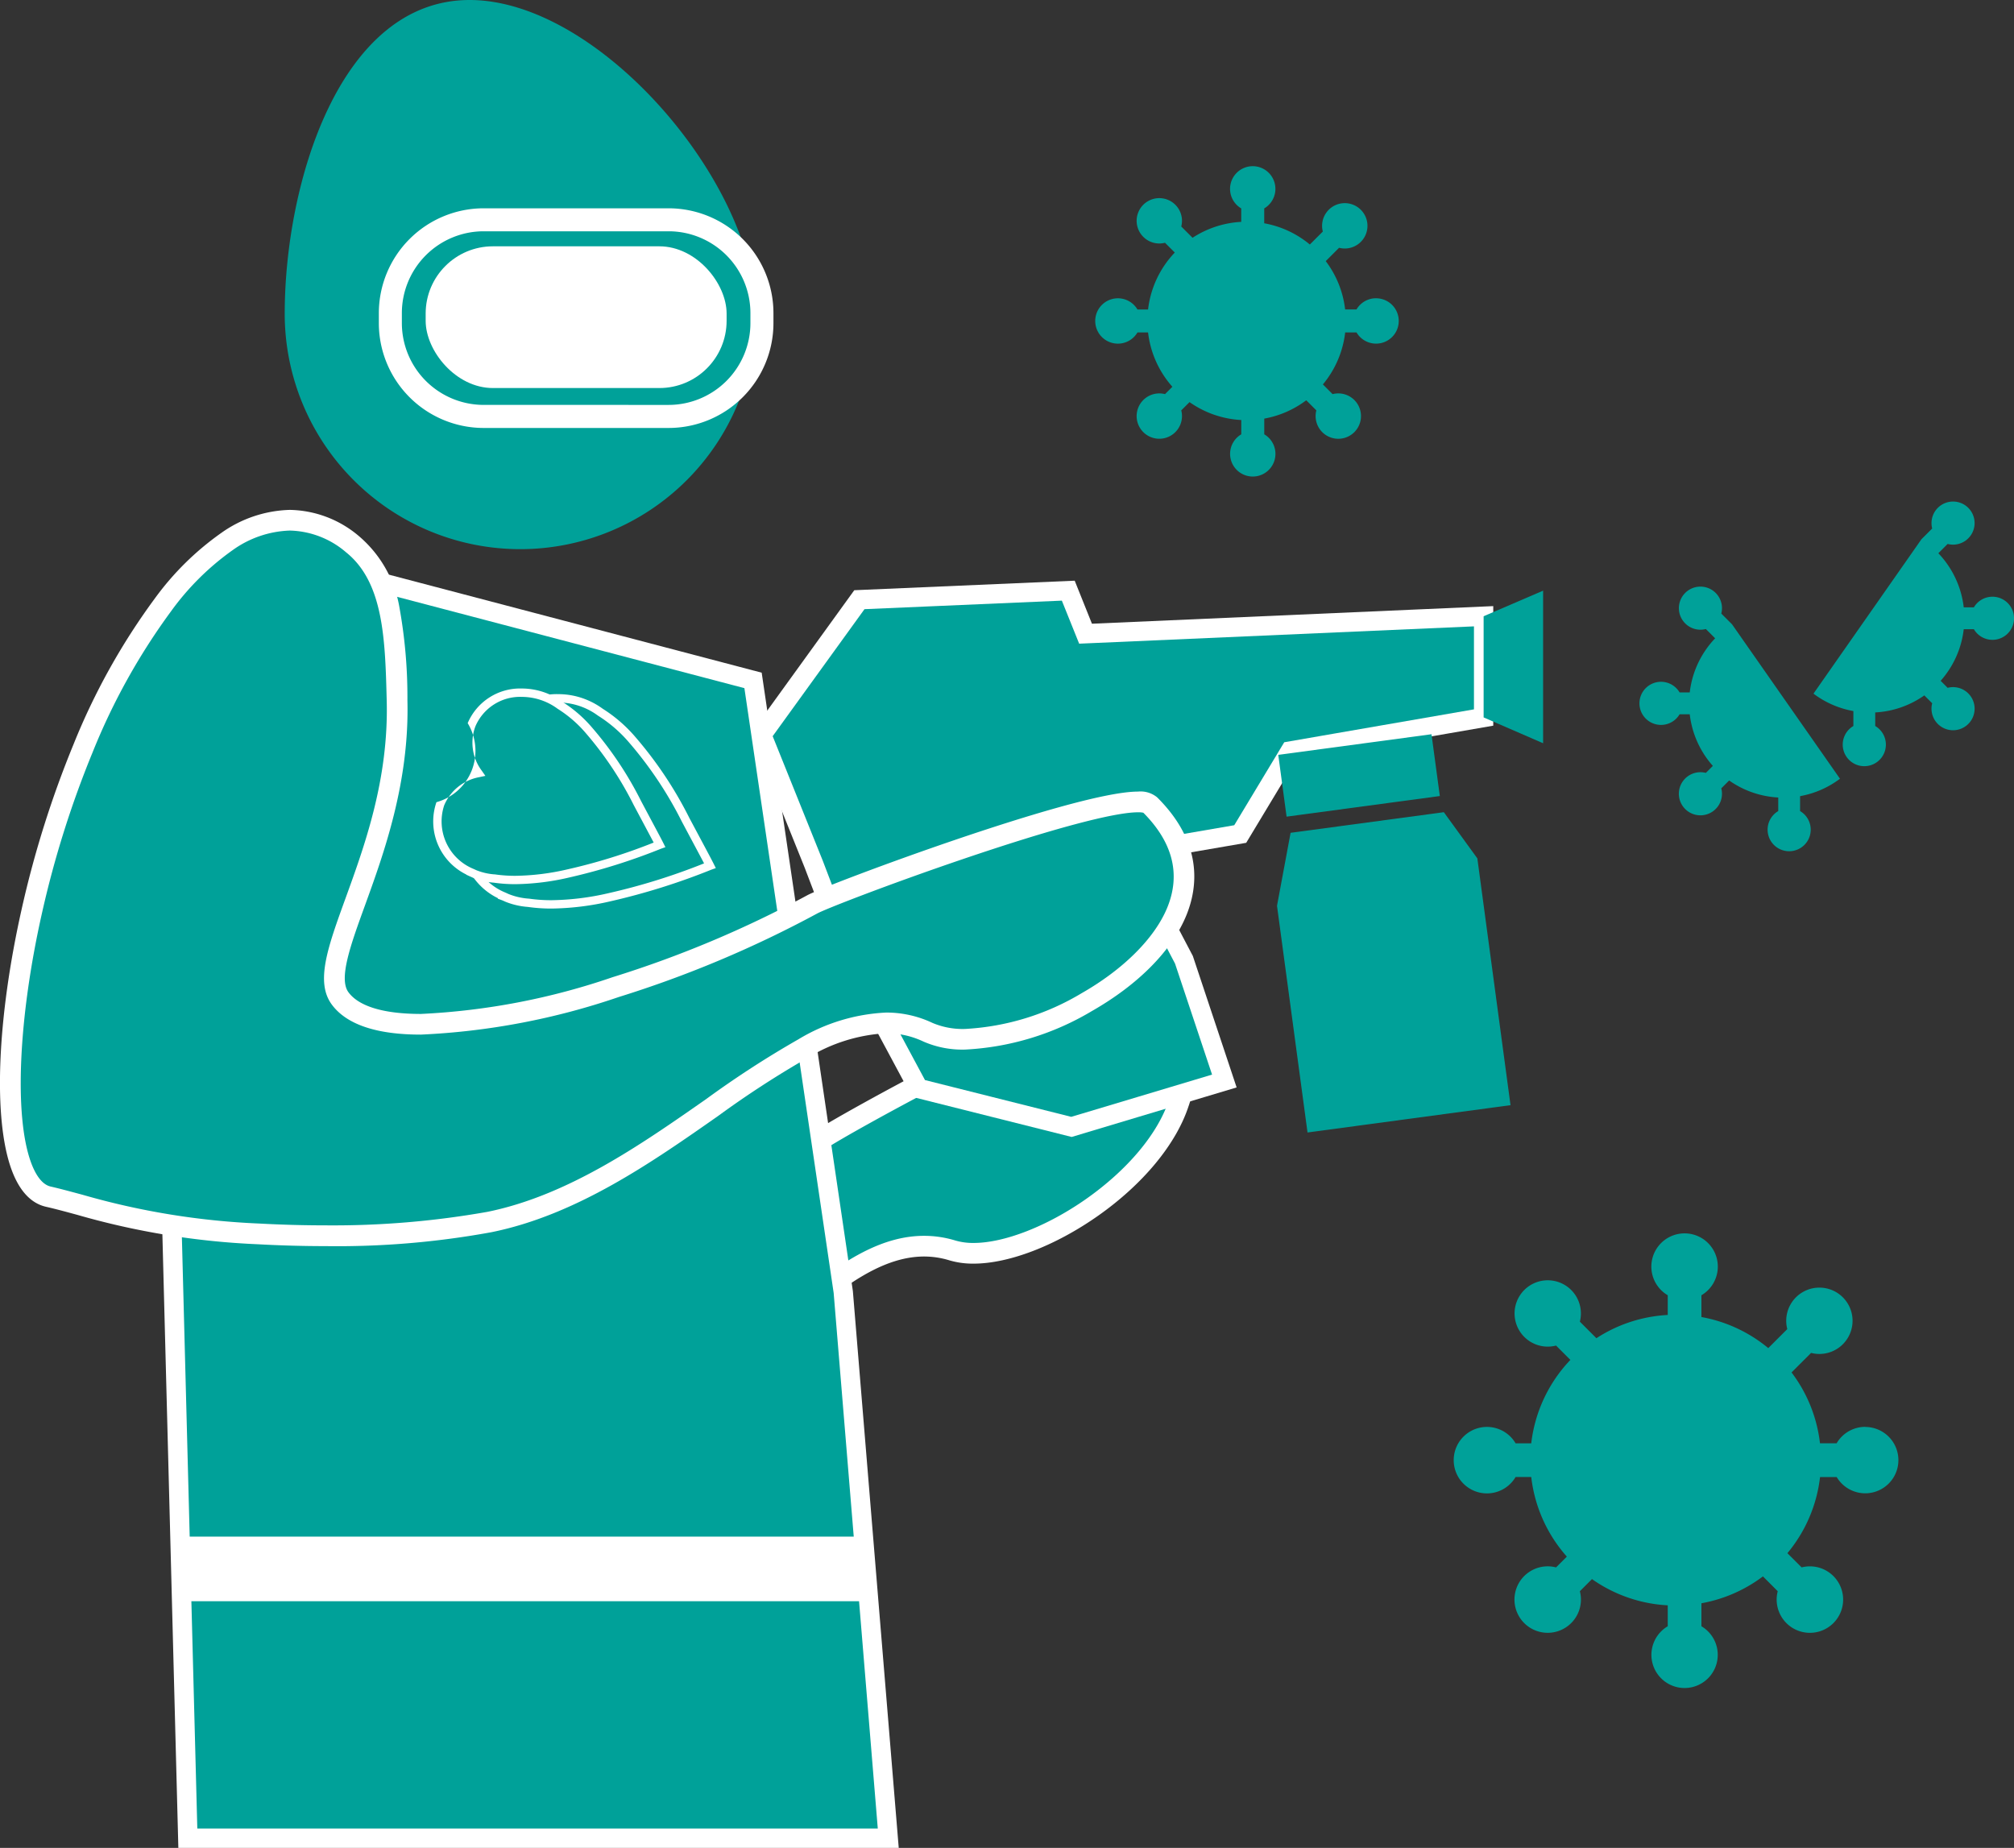
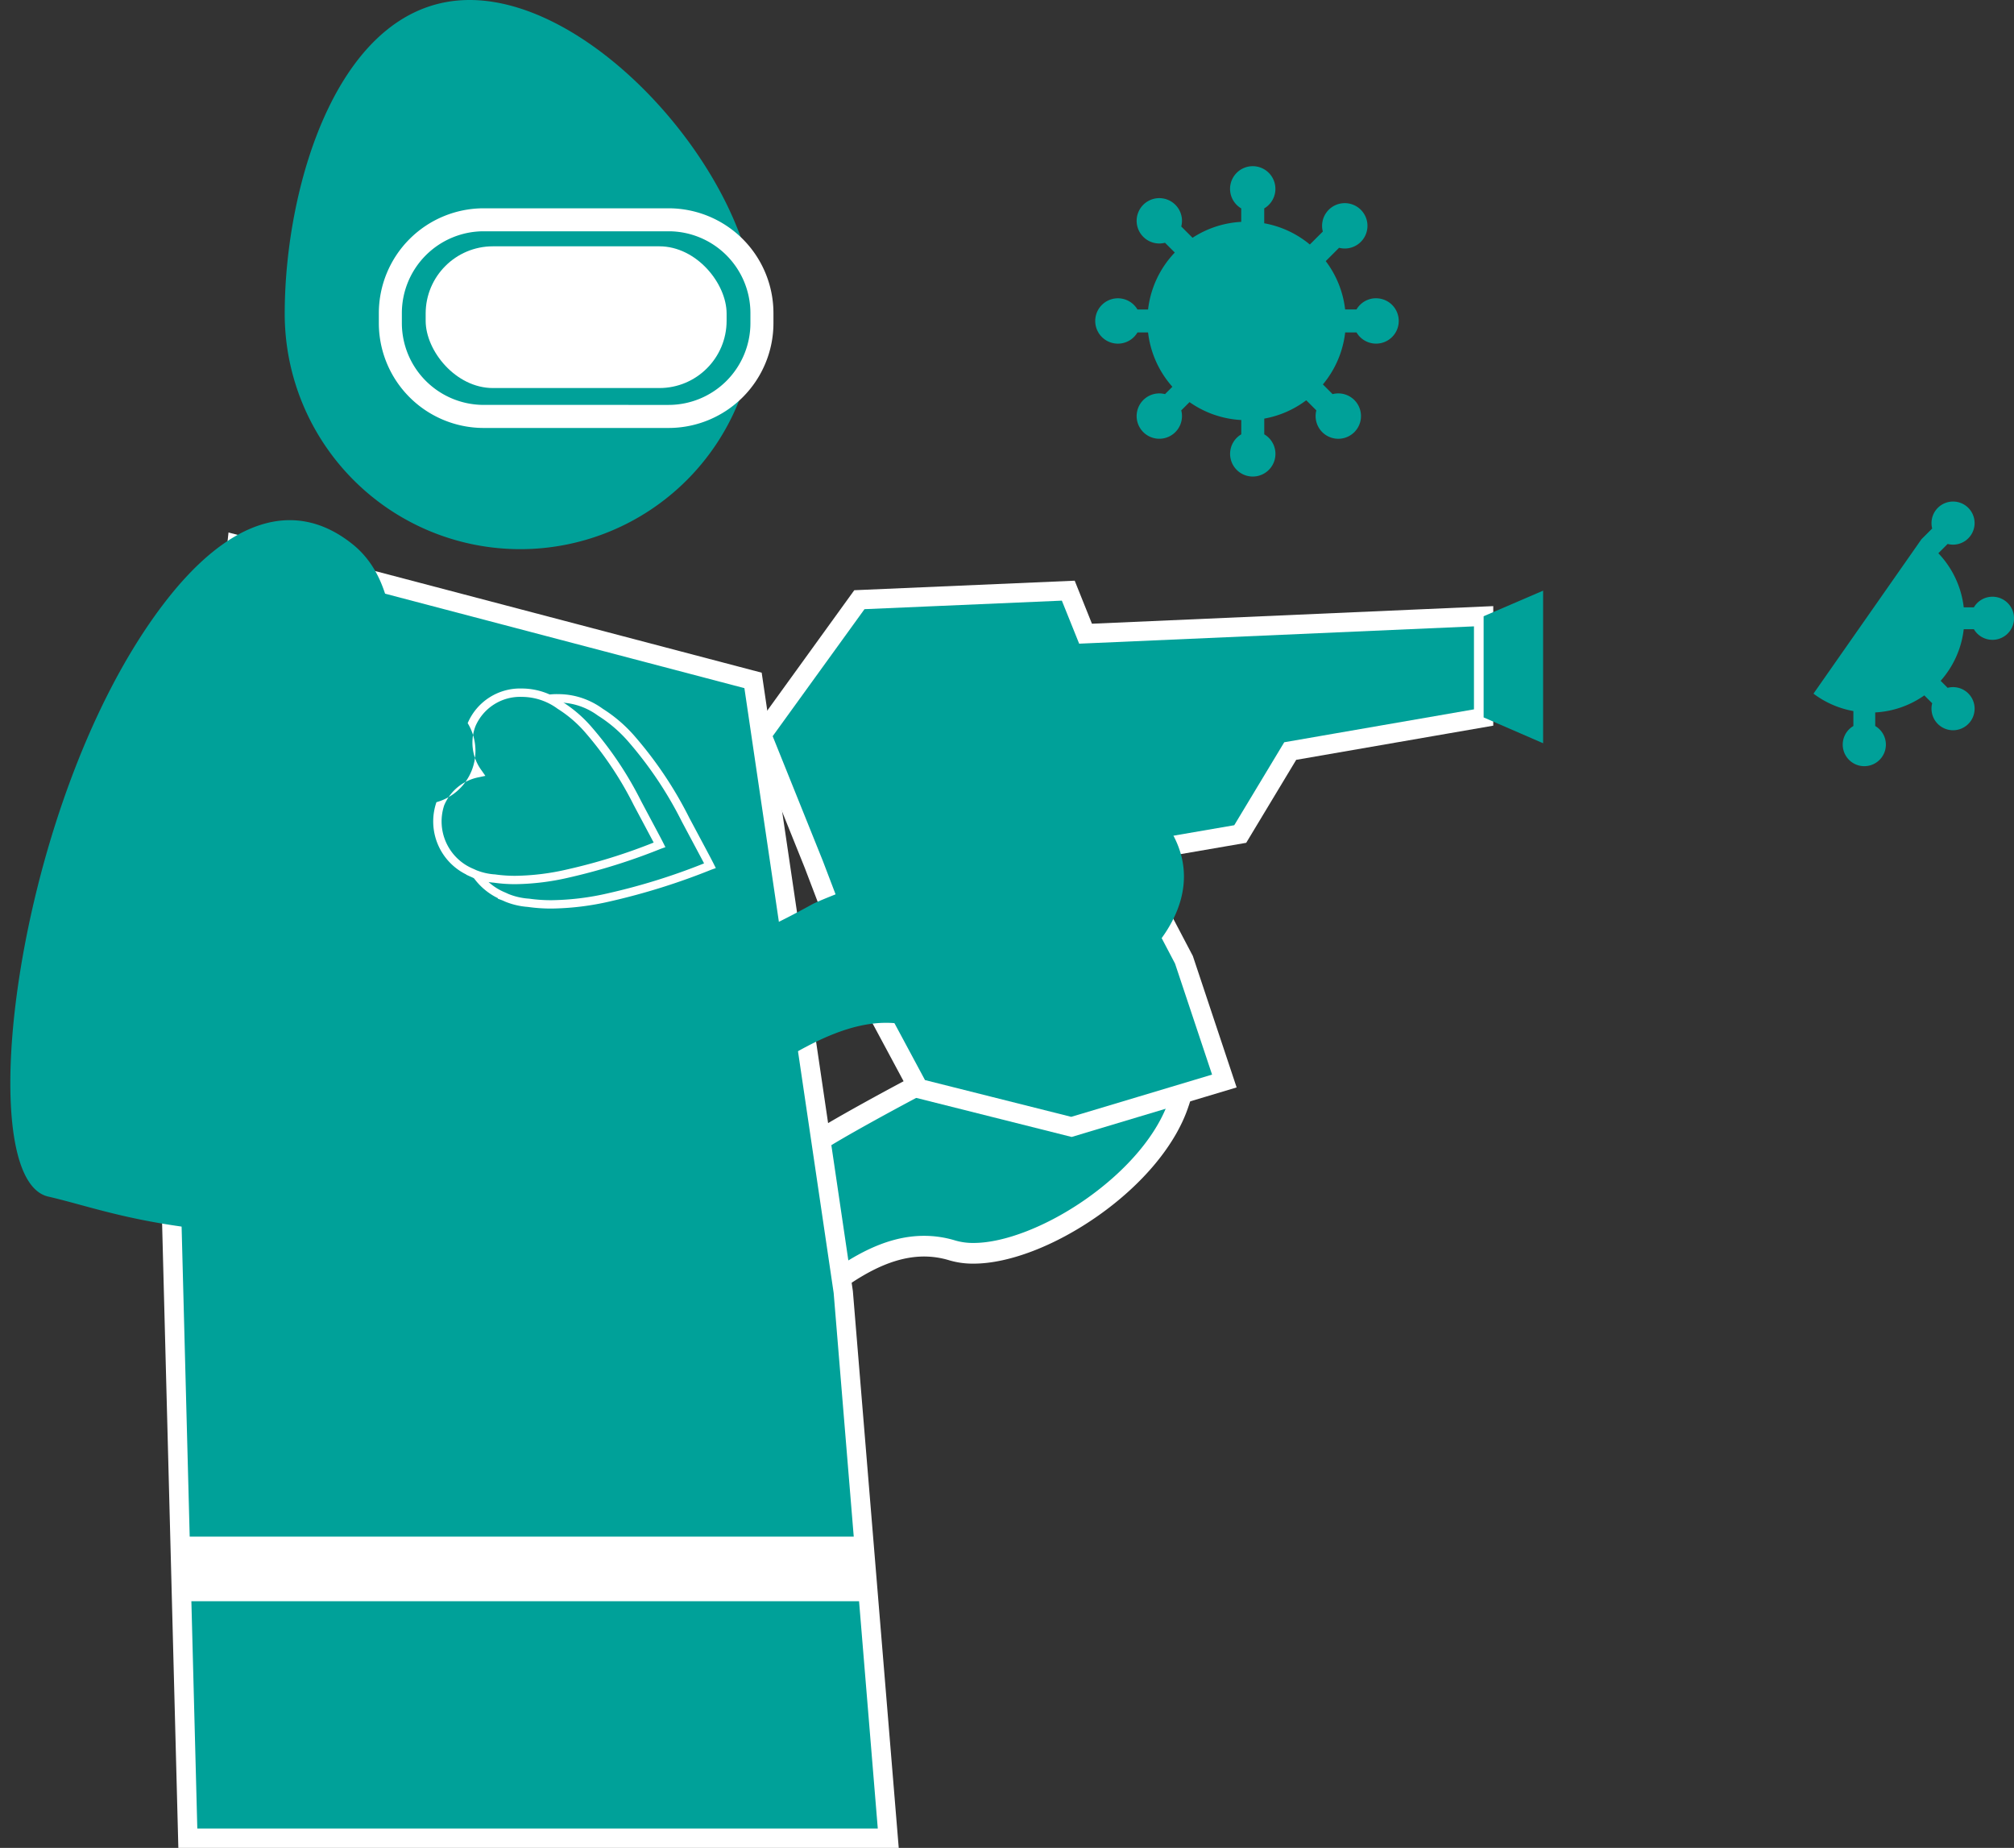
<svg xmlns="http://www.w3.org/2000/svg" width="151.794" height="139.278" viewBox="0 0 151.794 139.278">
  <rect x="0" y="0" width="151.794" height="139.278" fill="#333333" stroke="none" />
  <g transform="translate(-951.629 -728.506)">
    <path d="M1004.23,816.774c4.5,4.571-.982,5.482,9.126-2.277,1.367-1.05,22.264-12.5,24.119-11.129,10.856,8.041-7.236,21.467-14.07,19.386-9.372-2.854-17.263,14.141-30.651,18.943-3.515,1.261,15.552-7.158,7.959-6.466-8.6.786-12.481-.2-16.079-.485Z" fill="#00a199" />
    <path d="M1036.986,802.475a1.549,1.549,0,0,1,.953.267,8.913,8.913,0,0,1,3.372,4.383,7.614,7.614,0,0,1-.11,4.783c-.941,2.851-3.428,5.855-6.822,8.24-3.21,2.255-6.714,3.6-9.375,3.6a6.277,6.277,0,0,1-1.824-.25,6.536,6.536,0,0,0-1.9-.287c-4.041,0-8.016,3.747-12.619,8.085-1.82,1.715-3.7,3.488-5.723,5.155a7.2,7.2,0,0,1-1.555,1.278l-3.393,2.789.687-.928a27.9,27.9,0,0,1-5.655,2.837,2.026,2.026,0,0,1-.686.175.788.788,0,0,1-.771-.6.8.8,0,0,1,.322-.839,1.947,1.947,0,0,1,.167-.109c.1-.058.23-.131.418-.231.337-.179.818-.424,1.376-.708,1.771-.9,4.443-2.264,6.245-3.4q.462-.346.942-.724l-.246.02c-2.224.2-4.248.3-6.189.3a58.008,58.008,0,0,1-7.6-.524c-.849-.1-1.651-.2-2.425-.262l-1.779-.143,21.465-19.686.527.536a9.814,9.814,0,0,1,2.053,2.881l.107-.106a56.444,56.444,0,0,1,5.936-5.123c.691-.531,5.746-3.377,11.046-6.07C1030.9,804.27,1035.288,802.475,1036.986,802.475Zm.083,1.561a.784.784,0,0,0-.083,0c-.657,0-3.176.5-12.352,5.166-5.383,2.735-10.226,5.473-10.8,5.916a55.007,55.007,0,0,0-5.788,4.993c-.654.648-.952.944-1.423.944-.646,0-.88-.554-1.05-.958a7.569,7.569,0,0,0-1.384-2.223l-17.748,16.277.746.089a56.671,56.671,0,0,0,7.411.513c1.893,0,3.872-.1,6.048-.3.318-.029.6-.044.85-.044a2.719,2.719,0,0,1,1.2.211c1.7-1.451,3.323-2.977,4.9-4.459a66.264,66.264,0,0,1,6.78-5.867c2.555-1.8,4.75-2.642,6.907-2.642a8.092,8.092,0,0,1,2.358.355,4.73,4.73,0,0,0,1.371.182c2.318,0,5.567-1.271,8.48-3.318,3.127-2.2,5.4-4.913,6.239-7.454C1040.668,808.55,1039.776,806.066,1037.068,804.036Z" fill="#fff" />
    <path d="M1016.4,773.707l15.744-.681,1.3,3.244,30-1.316v7.632l-14.575,2.528-3.767,6.254-4.242.731-4.212.726,4.212,8.023,3.048,9.138-11.528,3.457-11.53-2.9-5.016-9.345-2.887-7.574-3.915-9.731Z" fill="#00a199" />
    <path d="M1032.629,772.274l1.3,3.243,30.246-1.327V783.2l-14.852,2.576-3.768,6.254-7.795,1.343,3.773,7.187,3.3,9.907L1032.4,814.2l-12.038-3.026-5.19-9.671-2.9-7.612-4.062-10.1,7.805-10.8Zm.336,4.747-1.305-3.244-14.875.643-6.92,9.573,3.769,9.37,2.87,7.53,4.841,9.02,11.022,2.771,10.615-3.183-2.791-8.368-4.651-8.858,9.114-1.571,3.767-6.253,14.3-2.48v-6.255Z" fill="#fff" />
    <path d="M969.487,769.562l38.9,10.229,6.8,46.085,3.392,41.179H965.783l-1.316-50.594Z" fill="#00a199" />
    <path d="M968.852,768.64l40.185,10.567,6.872,46.608,3.457,41.968H965.071l-1.336-51.353.005-.048Zm38.882,11.733-37.611-9.89L965.2,816.49l1.3,49.834h51.287l-3.325-40.366Z" fill="#fff" />
    <path d="M1008.588,752.147a17.75,17.75,0,0,1-35.5,0c0-9.8,4.135-23.641,13.937-23.641S1008.588,742.344,1008.588,752.147Z" fill="#00a199" />
    <path d="M965.15,844.322h52.193l.22,4.872H965.111Z" fill="#fff" />
    <path d="M995.672,781.516a4.626,4.626,0,0,0-6.116,2.277,4.111,4.111,0,0,1-2.59,6.554,4.589,4.589,0,0,0,2.622,5.716v0l.045.017c.08.036.158.075.241.108a5.316,5.316,0,0,0,1.574.357,17.081,17.081,0,0,0,6.11-.415,49.939,49.939,0,0,0,7.582-2.376c-.207-.417-.826-1.565-1.83-3.45a29.406,29.406,0,0,0-4.024-6.039,10.493,10.493,0,0,0-2.406-2.082A5.384,5.384,0,0,0,995.672,781.516Z" fill="#00a199" />
    <path d="M993.724,780.825a5.593,5.593,0,0,1,2.064.4,5.709,5.709,0,0,1,1.267.7,10.82,10.82,0,0,1,2.466,2.135,29.579,29.579,0,0,1,4.066,6.1l.754,1.413c.56,1.048.929,1.74,1.08,2.044l.158.318-.334.119a50.216,50.216,0,0,1-7.62,2.387,20.6,20.6,0,0,1-4.427.544,12.393,12.393,0,0,1-1.786-.123,5.638,5.638,0,0,1-1.655-.377c-.065-.026-.125-.054-.182-.08l-.064-.029-.367-.138.017-.033a4.874,4.874,0,0,1-2.488-5.971,4.39,4.39,0,0,0,2.59-6.554A4.689,4.689,0,0,1,993.724,780.825Zm10.97,12.755c-.192-.369-.5-.944-.909-1.711l-.754-1.414a29,29,0,0,0-3.982-5.978,10.2,10.2,0,0,0-2.335-2.022l-.022-.015a5.079,5.079,0,0,0-1.136-.63,4.966,4.966,0,0,0-1.832-.353,4.063,4.063,0,0,0-3.875,2.453,3.9,3.9,0,0,0,.524,3.713l.275.392-.469.1a3.893,3.893,0,0,0-2.92,2.351,4.282,4.282,0,0,0,2.461,5.314l.041.018.08.037c.051.024.1.047.148.066a5.01,5.01,0,0,0,1.48.336l.023,0a11.746,11.746,0,0,0,1.705.118,19.978,19.978,0,0,0,4.29-.529A47.464,47.464,0,0,0,1004.694,793.58Z" fill="#fff" />
    <path d="M992.733,781.06a4.206,4.206,0,0,0-5.56,2.07,3.735,3.735,0,0,1-2.355,5.957,4.172,4.172,0,0,0,2.384,5.2v0c.013.006.027.01.04.015.073.033.145.069.22.1a4.867,4.867,0,0,0,1.432.324,15.532,15.532,0,0,0,5.554-.378,45.289,45.289,0,0,0,6.893-2.159c-.189-.379-.752-1.422-1.664-3.137a26.708,26.708,0,0,0-3.658-5.49,9.522,9.522,0,0,0-2.187-1.892A4.822,4.822,0,0,0,992.733,781.06Z" fill="#00a199" />
    <path d="M990.962,780.4h0a5.19,5.19,0,0,1,3.045,1,9.851,9.851,0,0,1,2.247,1.945,26.9,26.9,0,0,1,3.7,5.551q.448.842.783,1.47c.455.852.755,1.415.884,1.674l.159.318-.335.119a45.557,45.557,0,0,1-6.931,2.17,18.766,18.766,0,0,1-4.033.5,11.287,11.287,0,0,1-1.624-.112,5.186,5.186,0,0,1-1.513-.344c-.06-.024-.115-.05-.167-.074l-.056-.026c-.018-.006-.036-.013-.053-.021l-.3-.138.006-.012a4.457,4.457,0,0,1-2.251-5.452,4.015,4.015,0,0,0,2.355-5.957A4.291,4.291,0,0,1,990.962,780.4Zm9.933,11.608c-.159-.3-.4-.754-.713-1.342q-.335-.627-.784-1.471a26.309,26.309,0,0,0-3.615-5.429,9.233,9.233,0,0,0-2.116-1.832l-.022-.015a4.56,4.56,0,0,0-2.682-.888,3.665,3.665,0,0,0-3.5,2.212,3.511,3.511,0,0,0,.474,3.348l.275.392-.469.1a3.559,3.559,0,0,0-2.635,2.119,3.866,3.866,0,0,0,2.223,4.8l.016.008h0l.017.007.074.034c.047.022.091.042.133.059a4.554,4.554,0,0,0,1.338.3l.023,0a10.63,10.63,0,0,0,1.543.107,18.146,18.146,0,0,0,3.9-.481A42.822,42.822,0,0,0,1000.895,792.011Z" fill="#fff" />
    <path d="M963.9,774.1c4.929-6.5,9.949-8.065,14.3-4.577,3.057,2.451,3.229,6.8,3.355,11.781.287,11.272-6.458,19.493-4.3,22.443,3.789,5.174,24.441-.856,35.566-7.071,1.505-.841,23.838-9.149,25.475-7.521,9.578,9.527-10.266,20.194-16.727,17.146-8.86-4.181-19.128,11.494-33.069,14.308a72.94,72.94,0,0,1-17.4.892c-8.626-.468-12.321-2-15.839-2.808C949.35,817.338,952.816,788.715,963.9,774.1Z" fill="#00a199" />
-     <path d="M973.47,766.937a8.249,8.249,0,0,1,5.216,1.981,9.03,9.03,0,0,1,3.05,5.381,37.974,37.974,0,0,1,.6,6.987c.158,6.21-1.787,11.568-3.206,15.481-1.07,2.948-1.994,5.494-1.241,6.522.786,1.073,2.675,1.639,5.465,1.639a51.918,51.918,0,0,0,14.436-2.767A82.247,82.247,0,0,0,1012.443,796c.81-.453,6.151-2.485,11.228-4.211,4.859-1.651,11.184-3.62,13.729-3.62a1.953,1.953,0,0,1,1.446.437c3.437,3.419,3.086,6.737,2.186,8.918-1.09,2.641-3.616,5.195-7.113,7.19a20.637,20.637,0,0,1-9.552,2.9,7.331,7.331,0,0,1-3.129-.6,6.478,6.478,0,0,0-2.824-.63,12.587,12.587,0,0,0-5.886,1.836,73.043,73.043,0,0,0-6.789,4.408c-4.993,3.494-10.653,7.455-17.083,8.753a64.408,64.408,0,0,1-12.477,1.047c-1.675,0-3.4-.047-5.116-.141a57.835,57.835,0,0,1-13.609-2.216c-.825-.224-1.6-.436-2.362-.61-1.139-.261-2.013-1.209-2.6-2.818-1.389-3.826-1.089-11.361.781-19.665a76.658,76.658,0,0,1,3.892-12.357,49.817,49.817,0,0,1,6.114-10.982,21.488,21.488,0,0,1,5.024-4.963A9.335,9.335,0,0,1,973.47,766.937Zm9.88,39.549c-3.353,0-5.615-.766-6.721-2.276-1.244-1.7-.289-4.33,1.033-7.973,1.454-4.007,3.264-8.994,3.114-14.91-.116-4.586-.225-8.918-3.064-11.193a6.736,6.736,0,0,0-4.242-1.639,7.819,7.819,0,0,0-4.3,1.471,19.965,19.965,0,0,0-4.646,4.608,48.276,48.276,0,0,0-5.917,10.639,75.086,75.086,0,0,0-3.811,12.1c-1.781,7.907-2.109,15.283-.836,18.791.269.742.745,1.663,1.482,1.832.787.181,1.581.4,2.422.625a56.463,56.463,0,0,0,13.285,2.164c1.692.092,3.385.138,5.032.138a66.661,66.661,0,0,0,12.169-1.016c6.112-1.234,11.63-5.1,16.5-8.5a74.092,74.092,0,0,1,6.943-4.5,14.03,14.03,0,0,1,6.625-2.023,8.112,8.112,0,0,1,3.489.779,5.813,5.813,0,0,0,2.464.456,19.037,19.037,0,0,0,8.78-2.694c3.152-1.8,5.5-4.143,6.446-6.432,1.038-2.515.434-4.927-1.794-7.17a1.68,1.68,0,0,0-.4-.034c-1.82,0-6.518,1.256-13.228,3.537-5.461,1.856-10.381,3.766-10.97,4.1a83.859,83.859,0,0,1-14.948,6.289A53.437,53.437,0,0,1,983.35,806.486Z" fill="#fff" />
    <rect width="28.003" height="14.819" rx="7.031" transform="translate(981.051 745.072)" fill="#00a199" />
    <path d="M7.031-.866H20.972a7.906,7.906,0,0,1,7.9,7.9v.756a7.906,7.906,0,0,1-7.9,7.9H7.031a7.906,7.906,0,0,1-7.9-7.9V7.031A7.906,7.906,0,0,1,7.031-.866ZM20.972,13.953a6.172,6.172,0,0,0,6.165-6.165V7.031A6.172,6.172,0,0,0,20.972.866H7.031A6.172,6.172,0,0,0,.866,7.031v.756a6.172,6.172,0,0,0,6.165,6.165Z" transform="translate(981.051 745.072)" fill="#fff" />
    <rect width="22.682" height="10.682" rx="5.068" transform="translate(983.711 747.071)" fill="#fff" />
-     <rect width="11.654" height="4.7" transform="translate(1047.971 785.4) rotate(-7.662)" fill="#00a199" />
-     <path d="M1048.9,791.276l11.55-1.554,2.526,3.482,2.5,18.6-15.3,2.059-2.3-17.084Z" fill="#00a199" />
+     <path d="M1048.9,791.276Z" fill="#00a199" />
    <path d="M1063.449,774.953l4.483-1.928v11.5l-4.483-1.946Z" fill="#00a199" />
-     <path d="M1082.171,775.56l-.809-.809a1.624,1.624,0,1,0-1.164,1.165l.7.7a7.075,7.075,0,0,0-1.914,4.079h-.765a1.625,1.625,0,1,0,0,1.647h.765a7.071,7.071,0,0,0,1.741,3.89l-.528.528a1.625,1.625,0,1,0,1.164,1.164l.593-.592a7.079,7.079,0,0,0,3.7,1.283v1.023a1.625,1.625,0,1,0,1.646,0v-1.125a7.064,7.064,0,0,0,3.007-1.313" fill="#00a199" />
    <path d="M1096.449,769.148l.808-.809a1.624,1.624,0,1,1,1.164,1.165l-.7.7a7.087,7.087,0,0,1,1.914,4.079h.764a1.625,1.625,0,1,1,0,1.647h-.764a7.085,7.085,0,0,1-1.741,3.89l.527.528a1.625,1.625,0,1,1-1.164,1.164l-.593-.593a7.071,7.071,0,0,1-3.7,1.284v1.023a1.626,1.626,0,1,1-1.647,0V782.1a7.064,7.064,0,0,1-3.007-1.313" fill="#00a199" />
    <path d="M1055.339,750.986a1.705,1.705,0,0,0-1.472.844h-.856a7.426,7.426,0,0,0-1.462-3.643l1.005-1.005a1.71,1.71,0,1,0-1.225-1.225l-.978.978a7.438,7.438,0,0,0-3.438-1.6v-1.121a1.709,1.709,0,1,0-1.733,0v1.014a7.436,7.436,0,0,0-3.669,1.2l-.851-.85a1.709,1.709,0,1,0-1.225,1.225l.737.737a7.454,7.454,0,0,0-2.014,4.292h-.8a1.709,1.709,0,1,0,0,1.732h.8a7.453,7.453,0,0,0,1.832,4.093l-.555.555a1.709,1.709,0,1,0,1.225,1.225l.623-.623a7.453,7.453,0,0,0,3.9,1.35v1.077a1.709,1.709,0,1,0,1.733,0v-1.184a7.435,7.435,0,0,0,3.164-1.382l.761.762a1.71,1.71,0,1,0,1.225-1.225l-.731-.732a7.435,7.435,0,0,0,1.679-3.916h.856a1.709,1.709,0,1,0,1.472-2.576Z" fill="#00a199" />
-     <path d="M1092.212,836.05a2.5,2.5,0,0,0-2.157,1.236H1088.8a10.894,10.894,0,0,0-2.143-5.337l1.473-1.473a2.5,2.5,0,1,0-1.795-1.795l-1.433,1.433a10.911,10.911,0,0,0-5.038-2.341v-1.642a2.505,2.505,0,1,0-2.538,0v1.485a10.9,10.9,0,0,0-5.377,1.753l-1.246-1.246a2.5,2.5,0,1,0-1.795,1.8l1.08,1.08a10.919,10.919,0,0,0-2.95,6.288h-1.179a2.505,2.505,0,1,0,0,2.538h1.179a10.911,10.911,0,0,0,2.683,6l-.813.814a2.505,2.505,0,1,0,1.795,1.795l.913-.914a10.9,10.9,0,0,0,5.71,1.978v1.578a2.5,2.5,0,1,0,2.538,0v-1.734a10.9,10.9,0,0,0,4.636-2.025l1.116,1.117a2.505,2.505,0,1,0,1.8-1.795l-1.072-1.072a10.9,10.9,0,0,0,2.461-5.739h1.254a2.5,2.5,0,1,0,2.157-3.774Z" fill="#00a199" />
  </g>
</svg>